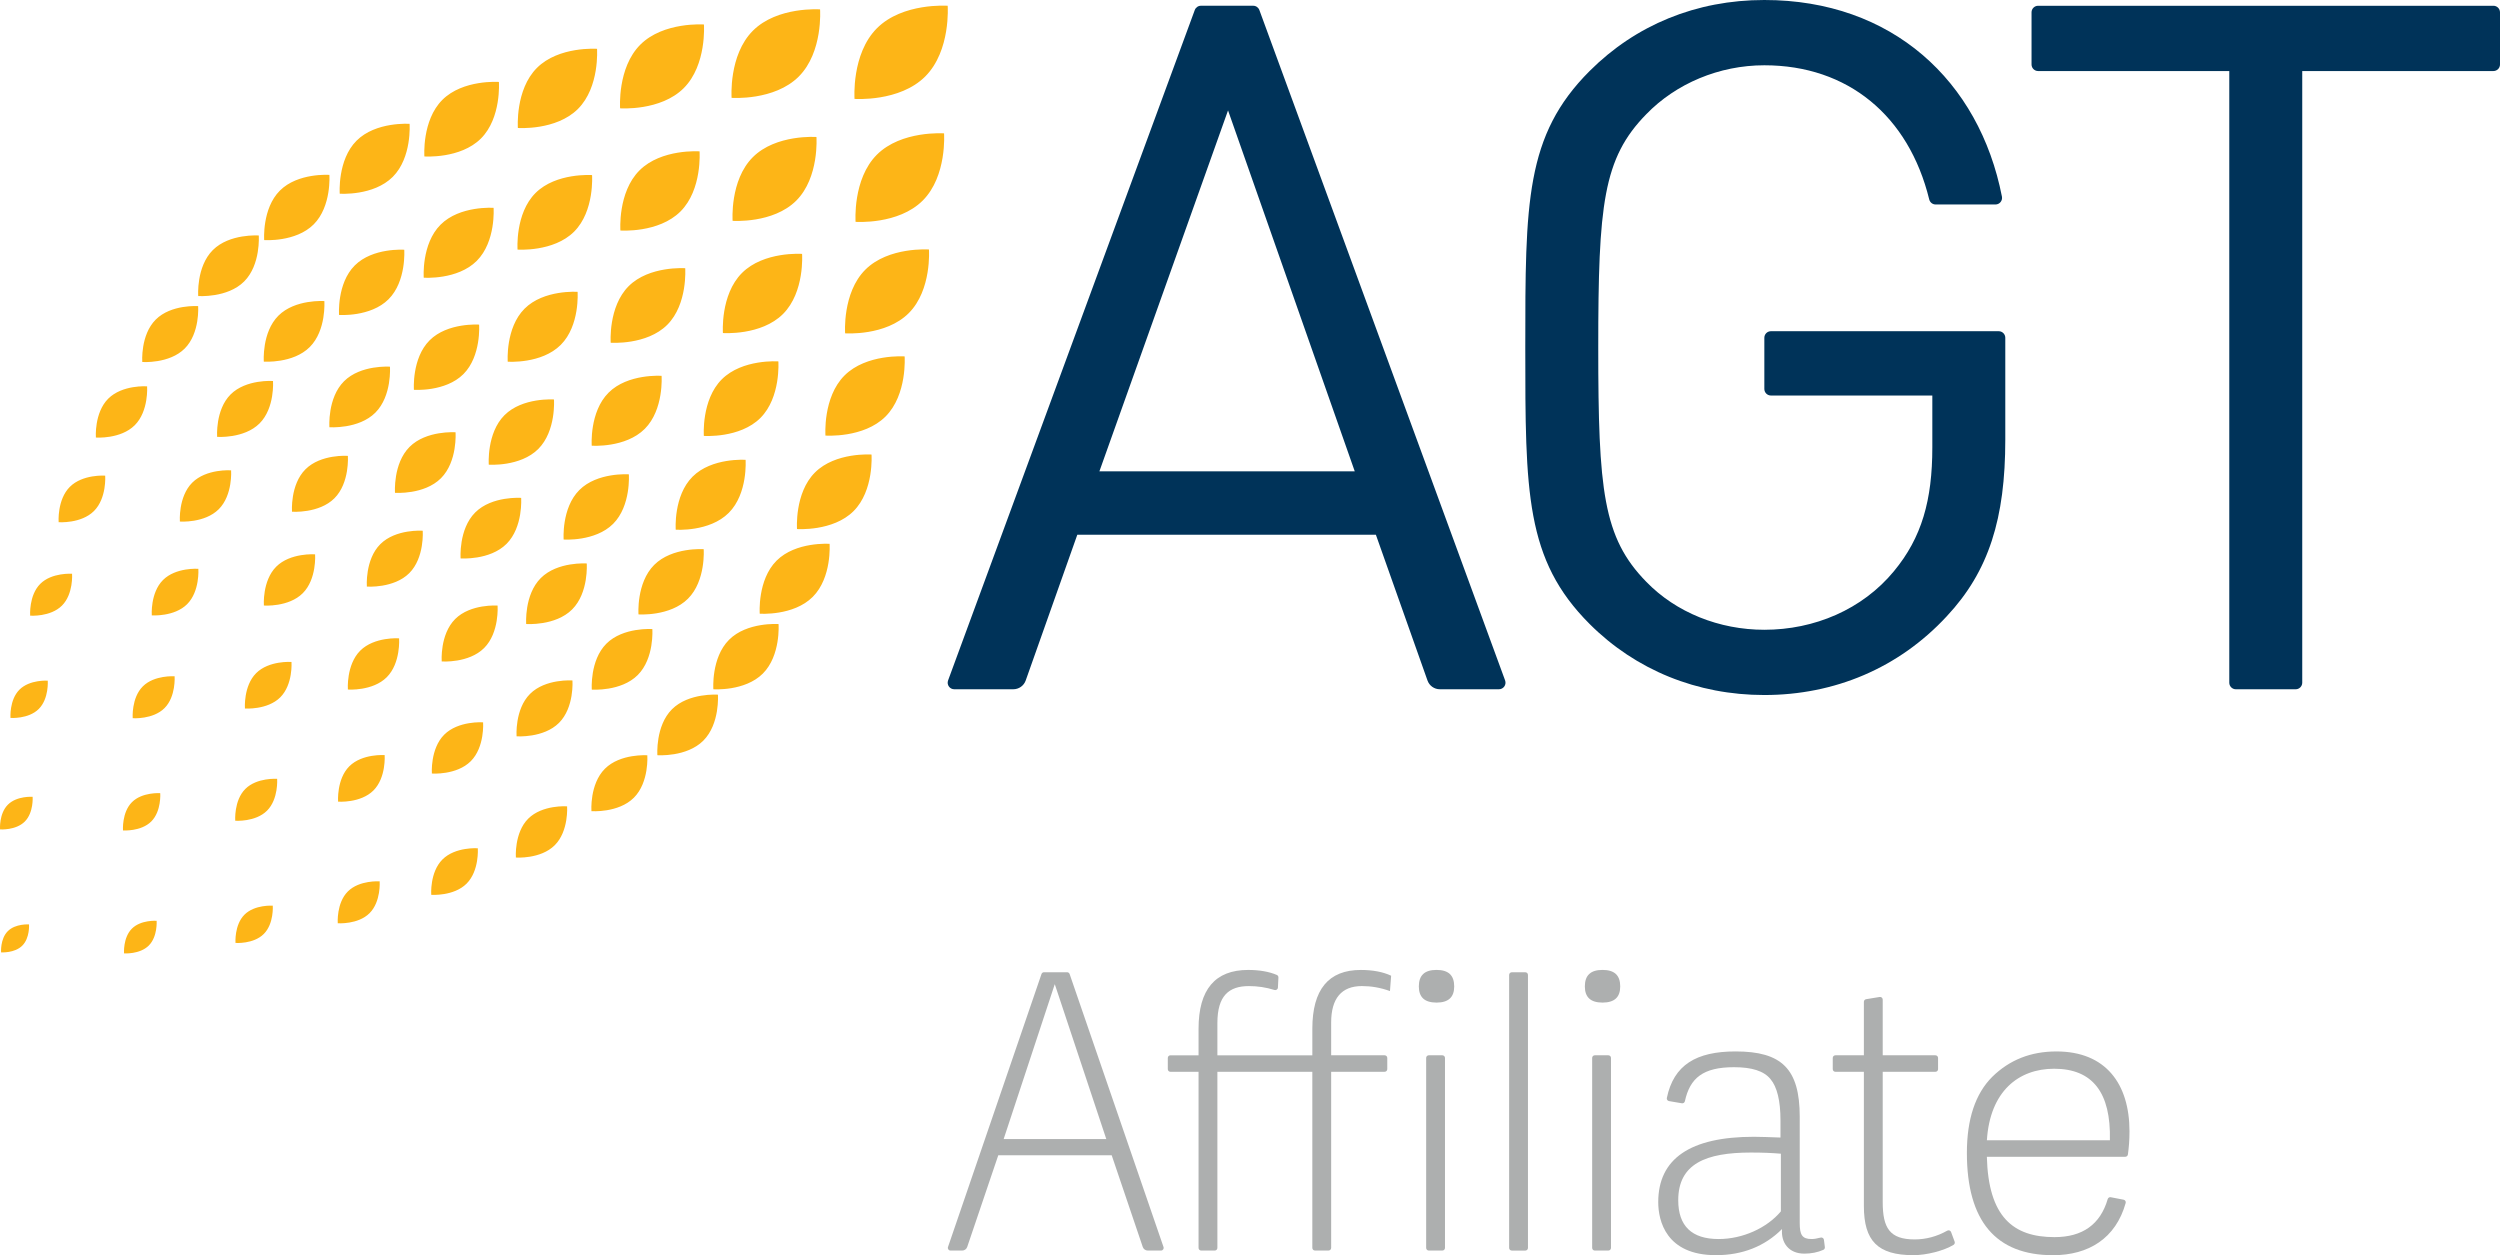
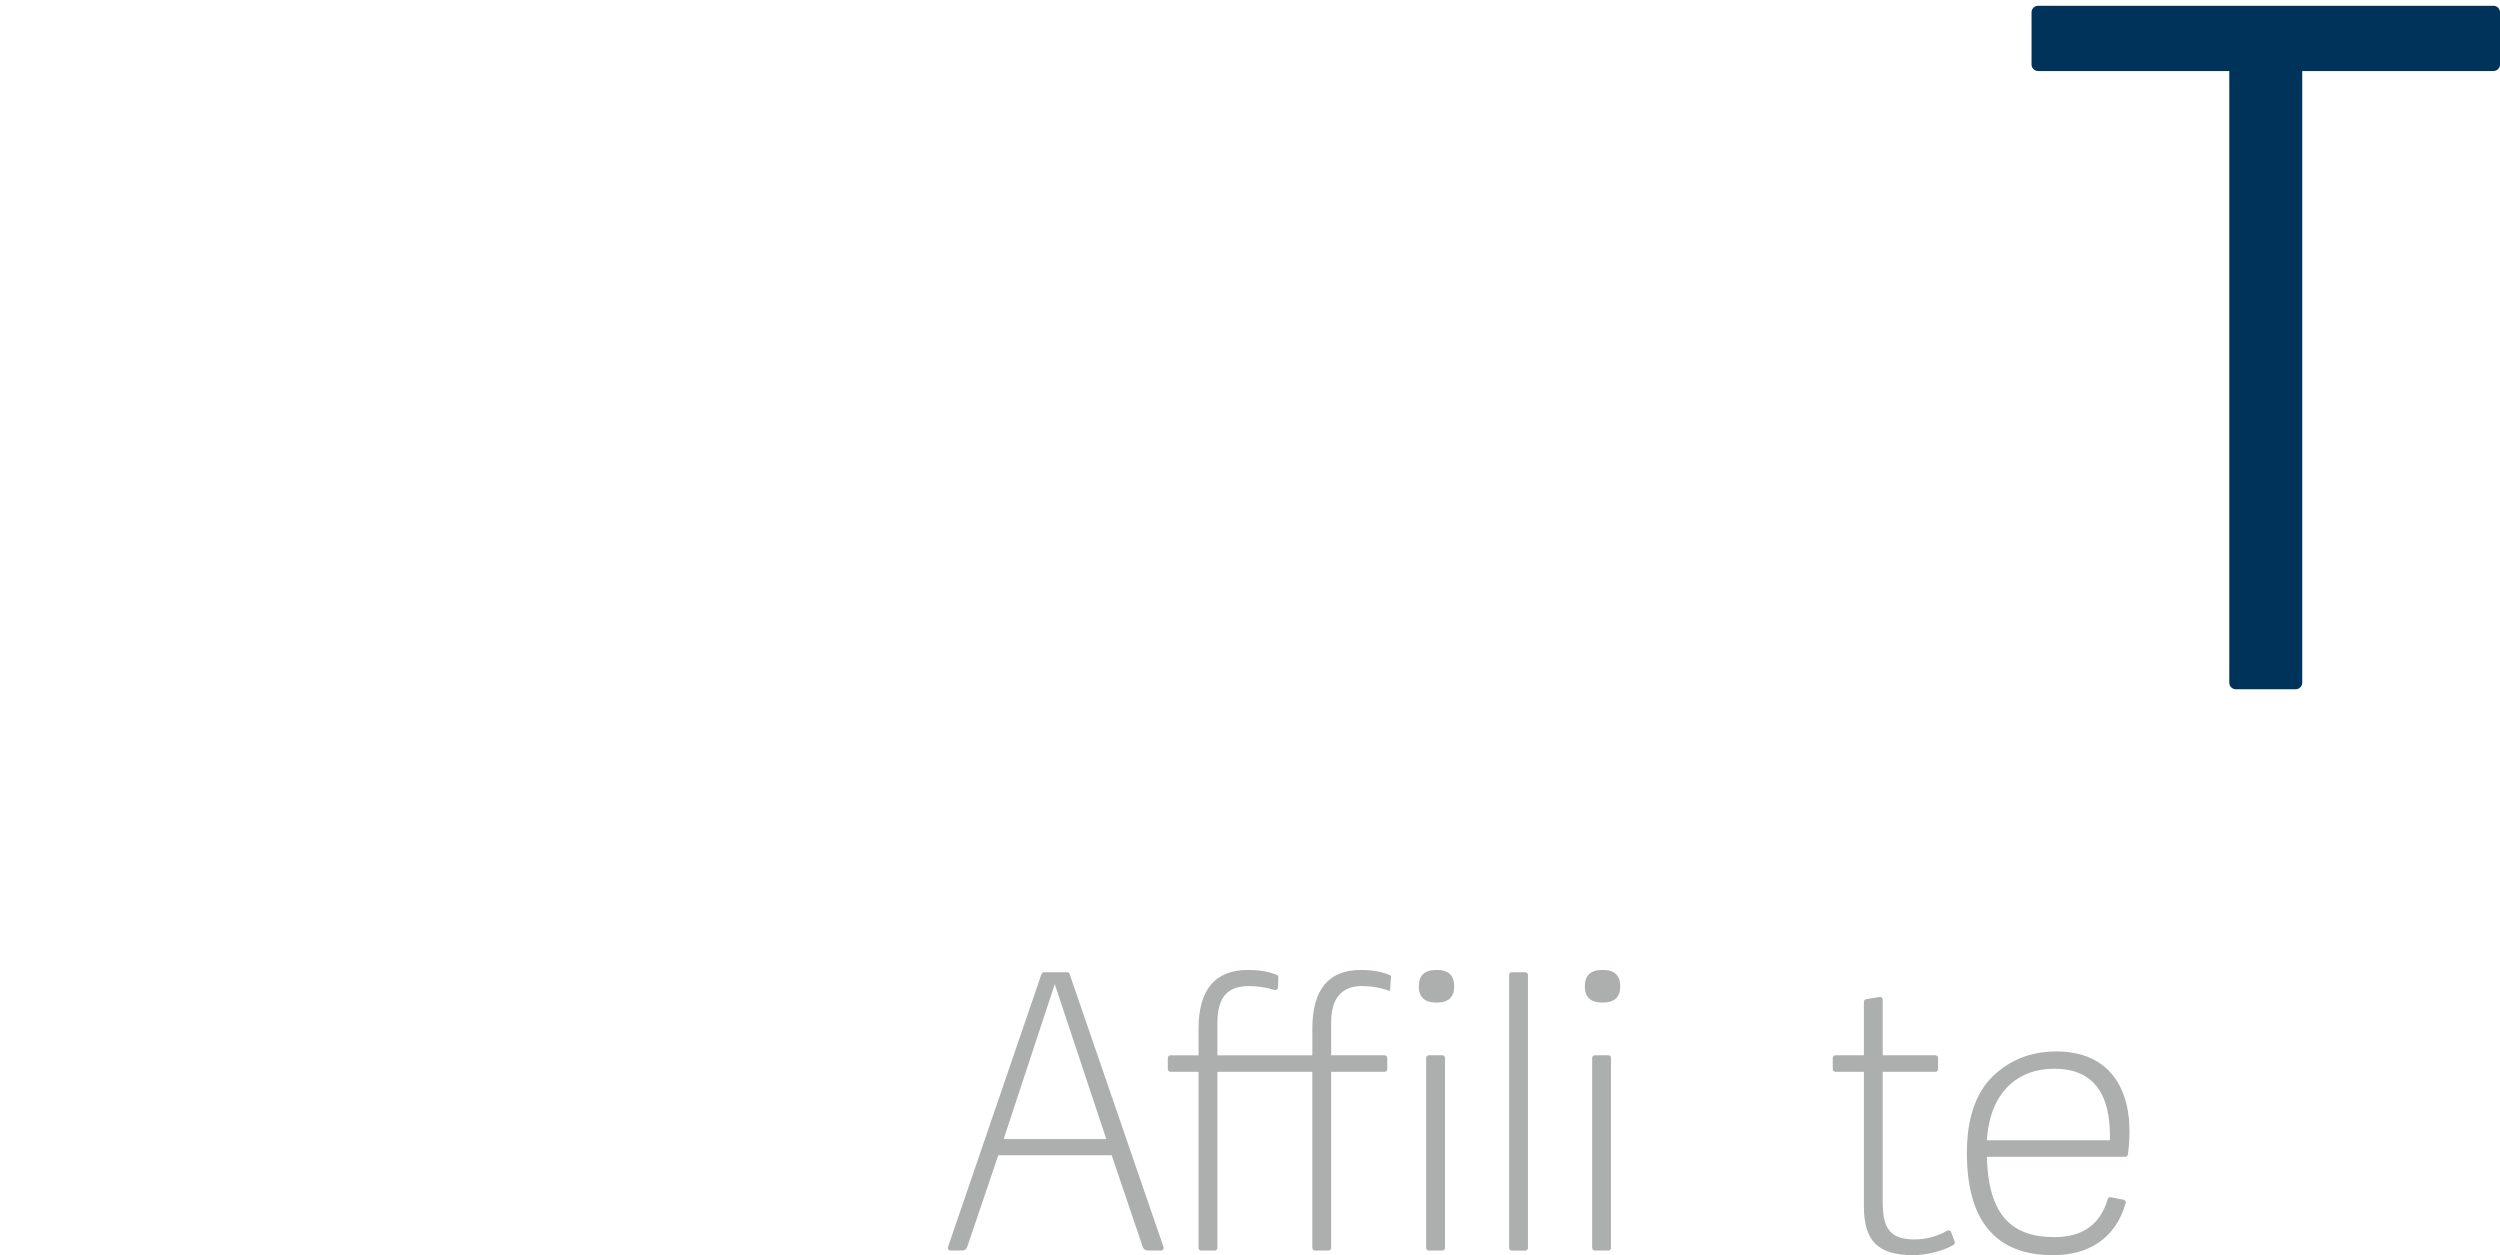
<svg xmlns="http://www.w3.org/2000/svg" version="1.1" id="AGT_x5F_V1" x="0px" y="0px" width="179.258px" height="90px" viewBox="82 -30 179.258 90" style="enable-background:new 82 -30 179.258 90;" xml:space="preserve">
  <g>
-     <path style="fill:#FDB517;" d="M84.081,36.284c0,0,0.071,0.968-0.483,1.521c-0.553,0.553-1.521,0.483-1.521,0.483   s-0.071-0.968,0.483-1.521C83.113,36.213,84.081,36.284,84.081,36.284z M82.566,27.697c-0.645,0.645-0.563,1.774-0.563,1.774   s1.129,0.082,1.774-0.563c0.645-0.645,0.563-1.774,0.563-1.774S83.212,27.051,82.566,27.697z M91.457,36.587   c-0.645,0.645-0.563,1.774-0.563,1.774s1.129,0.082,1.774-0.563c0.645-0.645,0.563-1.774,0.563-1.774S92.102,35.942,91.457,36.587z    M83.396,19.45c-0.738,0.738-0.644,2.028-0.644,2.028s1.29,0.094,2.028-0.644c0.738-0.738,0.644-2.028,0.644-2.028   S84.134,18.713,83.396,19.45z M99.53,35.584c-0.738,0.738-0.644,2.028-0.644,2.028s1.29,0.094,2.028-0.644   c0.738-0.738,0.644-2.028,0.644-2.028S100.268,34.847,99.53,35.584z M91.463,27.517c-0.738,0.738-0.644,2.028-0.644,2.028   s1.29,0.094,2.028-0.644c0.738-0.738,0.643-2.028,0.643-2.028S92.201,26.78,91.463,27.517z M84.887,11.865   c-0.83,0.83-0.724,2.281-0.724,2.281s1.451,0.106,2.281-0.724c0.83-0.83,0.724-2.281,0.724-2.281S85.717,11.035,84.887,11.865z    M106.942,33.92c-0.83,0.83-0.724,2.281-0.724,2.281s1.451,0.106,2.281-0.724c0.83-0.83,0.724-2.281,0.724-2.281   S107.772,33.091,106.942,33.92z M99.591,26.569c-0.83,0.83-0.724,2.281-0.724,2.281s1.451,0.106,2.281-0.724   c0.83-0.83,0.724-2.281,0.724-2.281S100.421,25.739,99.591,26.569z M92.239,19.217c-0.83,0.83-0.724,2.281-0.724,2.281   s1.451,0.106,2.281-0.724c0.83-0.83,0.724-2.281,0.724-2.281S93.069,18.387,92.239,19.217z M87.008,4.909   c-0.922,0.922-0.804,2.535-0.804,2.535s1.613,0.118,2.535-0.804c0.922-0.922,0.804-2.535,0.804-2.535S87.93,3.987,87.008,4.909z    M113.725,31.627c-0.922,0.922-0.804,2.535-0.804,2.535s1.613,0.118,2.535-0.804c0.922-0.922,0.804-2.535,0.804-2.535   S114.647,30.705,113.725,31.627z M107.046,24.947c-0.922,0.922-0.804,2.535-0.804,2.535s1.613,0.118,2.535-0.804   c0.922-0.922,0.804-2.535,0.804-2.535S107.968,24.025,107.046,24.947z M100.366,18.268c-0.922,0.922-0.804,2.535-0.804,2.535   s1.613,0.118,2.535-0.804c0.922-0.922,0.804-2.535,0.804-2.535S101.288,17.346,100.366,18.268z M93.687,11.589   c-0.922,0.922-0.804,2.535-0.804,2.535s1.613,0.118,2.535-0.804c0.922-0.922,0.804-2.535,0.804-2.535S94.609,10.667,93.687,11.589z    M89.76-1.414c-1.014,1.014-0.885,2.788-0.885,2.788s1.774,0.129,2.788-0.885c1.014-1.014,0.885-2.788,0.885-2.788   S90.775-2.428,89.76-1.414z M119.875,28.701c-1.014,1.014-0.885,2.788-0.885,2.788s1.774,0.129,2.788-0.885   s0.885-2.788,0.885-2.788S120.89,27.687,119.875,28.701z M113.852,22.678c-1.014,1.014-0.885,2.788-0.885,2.788   s1.774,0.129,2.788-0.885c1.014-1.014,0.885-2.788,0.885-2.788S114.867,21.664,113.852,22.678z M107.829,16.655   c-1.014,1.014-0.885,2.788-0.885,2.788s1.774,0.129,2.788-0.885s0.885-2.788,0.885-2.788S108.844,15.641,107.829,16.655z    M101.806,10.632c-1.014,1.014-0.885,2.788-0.885,2.788s1.774,0.129,2.788-0.885c1.014-1.014,0.885-2.788,0.885-2.788   S102.821,9.618,101.806,10.632z M95.783,4.609c-1.014,1.014-0.885,2.788-0.885,2.788s1.774,0.129,2.788-0.885   c1.014-1.014,0.885-2.788,0.885-2.788S96.798,3.595,95.783,4.609z M93.166-7.085c-1.107,1.107-0.965,3.042-0.965,3.042   s1.935,0.141,3.042-0.965c1.107-1.107,0.965-3.042,0.965-3.042S94.272-8.191,93.166-7.085z M125.373,25.122   c-1.107,1.107-0.965,3.042-0.965,3.042s1.935,0.141,3.042-0.965c1.107-1.107,0.965-3.042,0.965-3.042S126.48,24.016,125.373,25.122   z M120.005,19.755c-1.107,1.107-0.965,3.042-0.965,3.042s1.935,0.141,3.042-0.965c1.107-1.107,0.965-3.042,0.965-3.042   S121.112,18.648,120.005,19.755z M114.637,14.387c-1.107,1.107-0.965,3.042-0.965,3.042s1.935,0.141,3.042-0.965   c1.107-1.107,0.965-3.042,0.965-3.042S115.744,13.28,114.637,14.387z M109.269,9.019c-1.107,1.107-0.965,3.042-0.965,3.042   s1.935,0.141,3.042-0.965c1.107-1.107,0.965-3.042,0.965-3.042S110.376,7.912,109.269,9.019z M103.902,3.651   c-1.107,1.107-0.965,3.042-0.965,3.042s1.935,0.141,3.042-0.965c1.107-1.107,0.965-3.042,0.965-3.042S105.008,2.544,103.902,3.651z    M98.534-1.717c-1.107,1.107-0.965,3.042-0.965,3.042s1.935,0.141,3.042-0.965c1.107-1.107,0.965-3.042,0.965-3.042   S99.64-2.823,98.534-1.717z M97.259-12.068c-1.199,1.199-1.046,3.295-1.046,3.295s2.097,0.153,3.295-1.046   c1.199-1.199,1.046-3.295,1.046-3.295S98.458-13.267,97.259-12.068z M130.183,20.856c-1.199,1.199-1.046,3.295-1.046,3.295   s2.097,0.153,3.295-1.046c1.199-1.199,1.046-3.295,1.046-3.295S131.382,19.658,130.183,20.856z M125.48,16.153   c-1.199,1.199-1.046,3.295-1.046,3.295s2.097,0.153,3.295-1.046c1.199-1.199,1.046-3.295,1.046-3.295S126.679,14.954,125.48,16.153   z M120.776,11.449c-1.199,1.199-1.046,3.295-1.046,3.295s2.097,0.153,3.295-1.046c1.199-1.199,1.046-3.295,1.046-3.295   S121.975,10.251,120.776,11.449z M116.073,6.746c-1.199,1.199-1.046,3.295-1.046,3.295s2.097,0.153,3.295-1.046   c1.199-1.199,1.046-3.295,1.046-3.295S117.272,5.547,116.073,6.746z M111.369,2.042c-1.199,1.199-1.046,3.295-1.046,3.295   s2.097,0.153,3.295-1.046c1.199-1.199,1.046-3.295,1.046-3.295S112.568,0.844,111.369,2.042z M106.666-2.661   c-1.199,1.199-1.046,3.295-1.046,3.295s2.097,0.153,3.295-1.046c1.199-1.199,1.046-3.295,1.046-3.295S107.865-3.86,106.666-2.661z    M101.962-7.365c-1.199,1.199-1.046,3.295-1.046,3.295s2.097,0.153,3.295-1.046c1.199-1.199,1.046-3.295,1.046-3.295   S103.161-8.563,101.962-7.365z M102.069-16.334c-1.291,1.291-1.126,3.549-1.126,3.549s2.258,0.165,3.549-1.126   c1.291-1.291,1.126-3.549,1.126-3.549S103.36-17.625,102.069-16.334z M134.276,15.873c-1.291,1.291-1.126,3.549-1.126,3.549   s2.258,0.165,3.549-1.126c1.291-1.291,1.126-3.549,1.126-3.549S135.567,14.582,134.276,15.873z M128.908,10.505   c-1.291,1.291-1.126,3.549-1.126,3.549s2.258,0.165,3.549-1.126c1.291-1.291,1.126-3.549,1.126-3.549S130.199,9.214,128.908,10.505   z M123.541,5.137c-1.291,1.291-1.126,3.549-1.126,3.549s2.258,0.165,3.549-1.126c1.291-1.291,1.126-3.549,1.126-3.549   S124.831,3.846,123.541,5.137z M118.173-0.23c-1.291,1.291-1.126,3.549-1.126,3.549s2.258,0.165,3.549-1.126   c1.291-1.291,1.126-3.549,1.126-3.549S119.464-1.521,118.173-0.23z M112.805-5.598c-1.291,1.291-1.126,3.549-1.126,3.549   s2.258,0.165,3.549-1.126c1.291-1.291,1.126-3.549,1.126-3.549S114.096-6.889,112.805-5.598z M107.437-10.966   c-1.291,1.291-1.126,3.549-1.126,3.549s2.258,0.165,3.549-1.126c1.291-1.291,1.126-3.549,1.126-3.549   S108.728-12.257,107.437-10.966z M107.567-19.913c-1.383,1.383-1.207,3.802-1.207,3.802s2.419,0.177,3.802-1.207   c1.383-1.383,1.207-3.802,1.207-3.802S108.95-21.296,107.567-19.913z M137.682,10.202c-1.383,1.383-1.207,3.802-1.207,3.802   s2.419,0.177,3.802-1.207c1.383-1.383,1.207-3.802,1.207-3.802S139.065,8.819,137.682,10.202z M131.659,4.179   c-1.383,1.383-1.207,3.802-1.207,3.802s2.419,0.177,3.802-1.207c1.383-1.383,1.207-3.802,1.207-3.802S133.042,2.796,131.659,4.179z    M125.636-1.844c-1.383,1.383-1.207,3.802-1.207,3.802s2.419,0.177,3.802-1.207c1.383-1.383,1.207-3.802,1.207-3.802   S127.019-3.227,125.636-1.844z M119.613-7.867c-1.383,1.383-1.207,3.802-1.207,3.802s2.419,0.177,3.802-1.207   c1.383-1.383,1.207-3.802,1.207-3.802S120.996-9.25,119.613-7.867z M113.59-13.89c-1.383,1.383-1.207,3.802-1.207,3.802   s2.419,0.177,3.802-1.207c1.383-1.383,1.207-3.802,1.207-3.802S114.973-15.273,113.59-13.89z M113.717-22.838   c-1.475,1.475-1.287,4.056-1.287,4.056s2.58,0.188,4.056-1.287c1.475-1.475,1.287-4.056,1.287-4.056S115.193-24.314,113.717-22.838   z M140.435,3.879c-1.475,1.475-1.287,4.056-1.287,4.056s2.58,0.188,4.056-1.287c1.475-1.475,1.287-4.056,1.287-4.056   S141.91,2.404,140.435,3.879z M133.755-2.8c-1.475,1.475-1.287,4.056-1.287,4.056s2.58,0.188,4.056-1.287   c1.475-1.475,1.287-4.056,1.287-4.056S135.231-4.276,133.755-2.8z M127.076-9.48c-1.475,1.475-1.287,4.056-1.287,4.056   s2.58,0.188,4.056-1.287c1.475-1.475,1.287-4.056,1.287-4.056S128.551-10.955,127.076-9.48z M120.397-16.159   c-1.475,1.475-1.287,4.056-1.287,4.056s2.58,0.188,4.056-1.287c1.475-1.475,1.287-4.056,1.287-4.056S121.872-17.634,120.397-16.159   z M120.5-25.132c-1.568,1.568-1.367,4.309-1.367,4.309s2.742,0.2,4.309-1.367c1.568-1.568,1.367-4.309,1.367-4.309   S122.067-26.7,120.5-25.132z M142.555-3.077c-1.568,1.568-1.367,4.309-1.367,4.309s2.742,0.2,4.309-1.367   c1.568-1.568,1.368-4.309,1.368-4.309S144.123-4.644,142.555-3.077z M135.203-10.428c-1.568,1.568-1.367,4.309-1.367,4.309   s2.742,0.2,4.309-1.367c1.568-1.568,1.367-4.309,1.367-4.309S136.771-11.996,135.203-10.428z M127.852-17.78   c-1.568,1.568-1.367,4.309-1.367,4.309s2.742,0.2,4.309-1.367c1.568-1.568,1.367-4.309,1.367-4.309S129.419-19.348,127.852-17.78z    M127.912-26.796c-1.66,1.66-1.448,4.563-1.448,4.563s2.903,0.212,4.563-1.448c1.66-1.66,1.448-4.563,1.448-4.563   S129.572-28.456,127.912-26.796z M144.046-10.662c-1.66,1.66-1.448,4.563-1.448,4.563s2.903,0.212,4.563-1.448   c1.66-1.66,1.448-4.563,1.448-4.563S145.706-12.322,144.046-10.662z M135.979-18.729c-1.66,1.66-1.448,4.563-1.448,4.563   s2.903,0.212,4.563-1.448c1.66-1.66,1.448-4.563,1.448-4.563S137.639-20.389,135.979-18.729z M135.986-27.799   c-1.752,1.752-1.528,4.816-1.528,4.816s3.064,0.224,4.816-1.528c1.752-1.752,1.528-4.816,1.528-4.816   S137.738-29.551,135.986-27.799z M144.876-18.909c-1.752,1.752-1.528,4.816-1.528,4.816s3.064,0.224,4.816-1.528   c1.752-1.752,1.528-4.816,1.528-4.816S146.628-20.661,144.876-18.909z M144.882-27.978c-1.844,1.844-1.609,5.07-1.609,5.07   s3.226,0.235,5.07-1.609c1.844-1.844,1.609-5.07,1.609-5.07S146.726-29.823,144.882-27.978z" />
-   </g>
+     </g>
  <g>
-     <path style="fill:#003359;" d="M184.356,18.795L180.654,8.34h-21.407l-3.701,10.454c-0.133,0.376-0.489,0.628-0.889,0.628h-4.234   c-0.328,0-0.556-0.326-0.442-0.634l17.688-48.067c0.068-0.185,0.245-0.309,0.442-0.309h3.747c0.198,0,0.374,0.123,0.443,0.309   l17.62,48.067c0.113,0.308-0.115,0.634-0.442,0.634h-4.235C184.845,19.423,184.489,19.171,184.356,18.795z M170.054-22.084   L160.83,3.797h18.31L170.054-22.084z" />
-     <path style="fill:#003359;" d="M221.587,14.191c-3.442,3.717-8.054,5.644-13.079,5.644c-4.818,0-9.224-1.79-12.528-5.094   c-4.612-4.612-4.612-9.43-4.612-19.824c0-10.394,0-15.212,4.612-19.824C199.285-28.21,203.621-30,208.508-30   c9.155,0,15.414,5.793,17.037,14.097c0.057,0.292-0.165,0.565-0.463,0.565h-4.292c-0.219,0-0.407-0.151-0.459-0.364   c-1.466-5.979-5.818-9.617-11.823-9.617c-3.235,0-6.333,1.308-8.466,3.511c-3.098,3.166-3.442,6.47-3.442,16.727   c0,10.256,0.344,13.629,3.442,16.796c2.134,2.203,5.231,3.442,8.466,3.442c3.579,0,7.021-1.446,9.293-4.199   c1.996-2.409,2.753-5.094,2.753-8.879V-1.64H208.98c-0.26,0-0.471-0.211-0.471-0.471v-3.669c0-0.26,0.211-0.471,0.471-0.471h16.335   c0.26,0,0.471,0.211,0.471,0.471v7.307C225.786,7.17,224.615,10.956,221.587,14.191z" />
    <path style="fill:#003359;" d="M247.078-24.906v43.858c0,0.26-0.211,0.471-0.471,0.471h-4.289c-0.26,0-0.471-0.211-0.471-0.471   v-43.858h-13.708c-0.26,0-0.471-0.211-0.471-0.471v-3.738c0-0.26,0.211-0.471,0.471-0.471h32.648c0.26,0,0.471,0.211,0.471,0.471   v3.738c0,0.26-0.211,0.471-0.471,0.471H247.078z" />
  </g>
  <g>
    <path style="fill:#ADAFAF;" d="M156.857,39.713h1.658c0.081,0,0.154,0.052,0.18,0.128l6.733,19.576   c0.042,0.124-0.049,0.252-0.18,0.252h-0.949c-0.163,0-0.308-0.104-0.36-0.258l-2.228-6.577h-8.131l-2.228,6.577   c-0.052,0.155-0.197,0.258-0.36,0.258h-0.839c-0.131,0-0.222-0.128-0.18-0.252l6.705-19.576   C156.704,39.765,156.776,39.713,156.857,39.713z M161.325,51.676l-3.694-11.108l-3.666,11.108H161.325z" />
    <path style="fill:#ADAFAF;" d="M181.665,41.062c-0.689-0.248-1.351-0.358-2.012-0.358c-1.461,0-2.205,0.882-2.205,2.618v2.345   h3.834c0.105,0,0.19,0.085,0.19,0.19v0.804c0,0.105-0.085,0.19-0.19,0.19h-3.834v12.627c0,0.105-0.085,0.19-0.19,0.19h-0.97   c-0.105,0-0.19-0.085-0.19-0.19V46.852h-6.808v12.627c0,0.105-0.085,0.19-0.19,0.19h-0.97c-0.105,0-0.19-0.085-0.19-0.19V46.852   h-2.015c-0.105,0-0.19-0.085-0.19-0.19v-0.804c0-0.105,0.085-0.19,0.19-0.19h2.015v-1.903c0-2.812,1.185-4.218,3.556-4.218   c0.797,0,1.498,0.12,2.059,0.36c0.073,0.031,0.116,0.106,0.112,0.185l-0.036,0.721c-0.006,0.126-0.13,0.208-0.251,0.17   c-0.61-0.192-1.219-0.278-1.829-0.278c-1.433,0-2.26,0.69-2.26,2.647v2.317h6.808v-1.903c0-2.812,1.158-4.218,3.473-4.218   c0.854,0,1.598,0.138,2.177,0.414L181.665,41.062z" />
    <g>
      <path style="fill:#ADAFAF;" d="M185.003,41.889c-0.854,0-1.268-0.386-1.268-1.158c0-0.799,0.413-1.185,1.268-1.185    c0.854,0,1.268,0.386,1.268,1.185C186.271,41.503,185.858,41.889,185.003,41.889z M185.61,45.857v13.622    c0,0.105-0.085,0.19-0.19,0.19h-0.97c-0.105,0-0.19-0.085-0.19-0.19V45.857c0-0.105,0.085-0.19,0.19-0.19h0.97    C185.525,45.667,185.61,45.752,185.61,45.857z" />
      <path style="fill:#ADAFAF;" d="M191.56,39.905v19.575c0,0.105-0.085,0.19-0.19,0.19h-0.97c-0.105,0-0.19-0.085-0.19-0.19V39.905    c0-0.105,0.085-0.19,0.19-0.19h0.97C191.475,39.714,191.56,39.799,191.56,39.905z" />
      <path style="fill:#ADAFAF;" d="M196.907,41.889c-0.854,0-1.268-0.386-1.268-1.158c0-0.799,0.413-1.185,1.268-1.185    c0.855,0,1.268,0.386,1.268,1.185C198.175,41.503,197.762,41.889,196.907,41.889z M197.513,45.857v13.622    c0,0.105-0.085,0.19-0.19,0.19h-0.97c-0.105,0-0.19-0.085-0.19-0.19V45.857c0-0.105,0.085-0.19,0.19-0.19h0.97    C197.428,45.667,197.513,45.752,197.513,45.857z" />
-       <path style="fill:#ADAFAF;" d="M211.046,57.685c0,0.854,0.165,1.158,0.854,1.158c0.175,0,0.385-0.034,0.643-0.104    c0.111-0.03,0.225,0.045,0.239,0.159l0.066,0.523c0.01,0.082-0.033,0.164-0.109,0.197c-0.409,0.181-0.863,0.272-1.363,0.272    c-1.13,0-1.682-0.8-1.599-1.764c-1.24,1.24-2.839,1.874-4.741,1.874c-3.583,0-4.135-2.48-4.135-3.803    c0-3.115,2.288-4.686,6.863-4.686c0.468,0,1.102,0.027,1.902,0.055v-1.241c0-1.406-0.248-2.398-0.716-2.949    c-0.469-0.579-1.323-0.854-2.618-0.854c-2.209,0-3.159,0.771-3.519,2.437c-0.022,0.1-0.117,0.168-0.218,0.15l-0.922-0.157    c-0.105-0.018-0.177-0.12-0.155-0.225c0.49-2.368,2.106-3.336,4.925-3.336c3.308,0,4.603,1.241,4.603,4.686V57.685z     M209.695,52.724c-0.634-0.055-1.35-0.083-2.15-0.083c-3.225,0-5.21,0.8-5.21,3.419c0,1.846,0.965,2.783,2.895,2.783    c1.736,0,3.473-0.799,4.465-1.984V52.724z" />
      <path style="fill:#ADAFAF;" d="M222.154,59.031c0.032,0.086-0.002,0.182-0.08,0.23c-0.697,0.425-1.942,0.739-2.872,0.739    c-2.563,0-3.556-1.019-3.556-3.528v-9.62h-2.042c-0.105,0-0.19-0.085-0.19-0.19v-0.804c0-0.105,0.085-0.19,0.19-0.19h2.042v-3.835    c0-0.093,0.068-0.173,0.16-0.188l0.97-0.159c0.116-0.019,0.221,0.07,0.221,0.188v3.994h3.779c0.105,0,0.19,0.085,0.19,0.19v0.804    c0,0.105-0.085,0.19-0.19,0.19h-3.779v9.345c0,1.846,0.496,2.674,2.288,2.674c0.81,0,1.597-0.209,2.339-0.628    c0.104-0.058,0.234-0.014,0.275,0.098L222.154,59.031z" />
      <path style="fill:#ADAFAF;" d="M223.032,52.669c0-2.426,0.606-4.245,1.819-5.458c1.24-1.213,2.757-1.819,4.603-1.819    c3.528,0,5.237,2.315,5.237,5.734c0,0.619-0.045,1.172-0.114,1.657c-0.013,0.093-0.094,0.162-0.189,0.162h-9.924    c0.11,4.3,1.874,5.761,4.851,5.761c2.006,0,3.285-0.908,3.813-2.724c0.028-0.095,0.121-0.155,0.218-0.137l0.923,0.177    c0.109,0.021,0.178,0.13,0.149,0.237c-0.709,2.538-2.66,3.743-5.212,3.743C225.099,60,223.032,57.547,223.032,52.669z     M233.286,51.759c0.082-3.418-1.24-5.127-3.997-5.127c-2.563,0-4.603,1.626-4.823,5.127H233.286z" />
    </g>
  </g>
</svg>